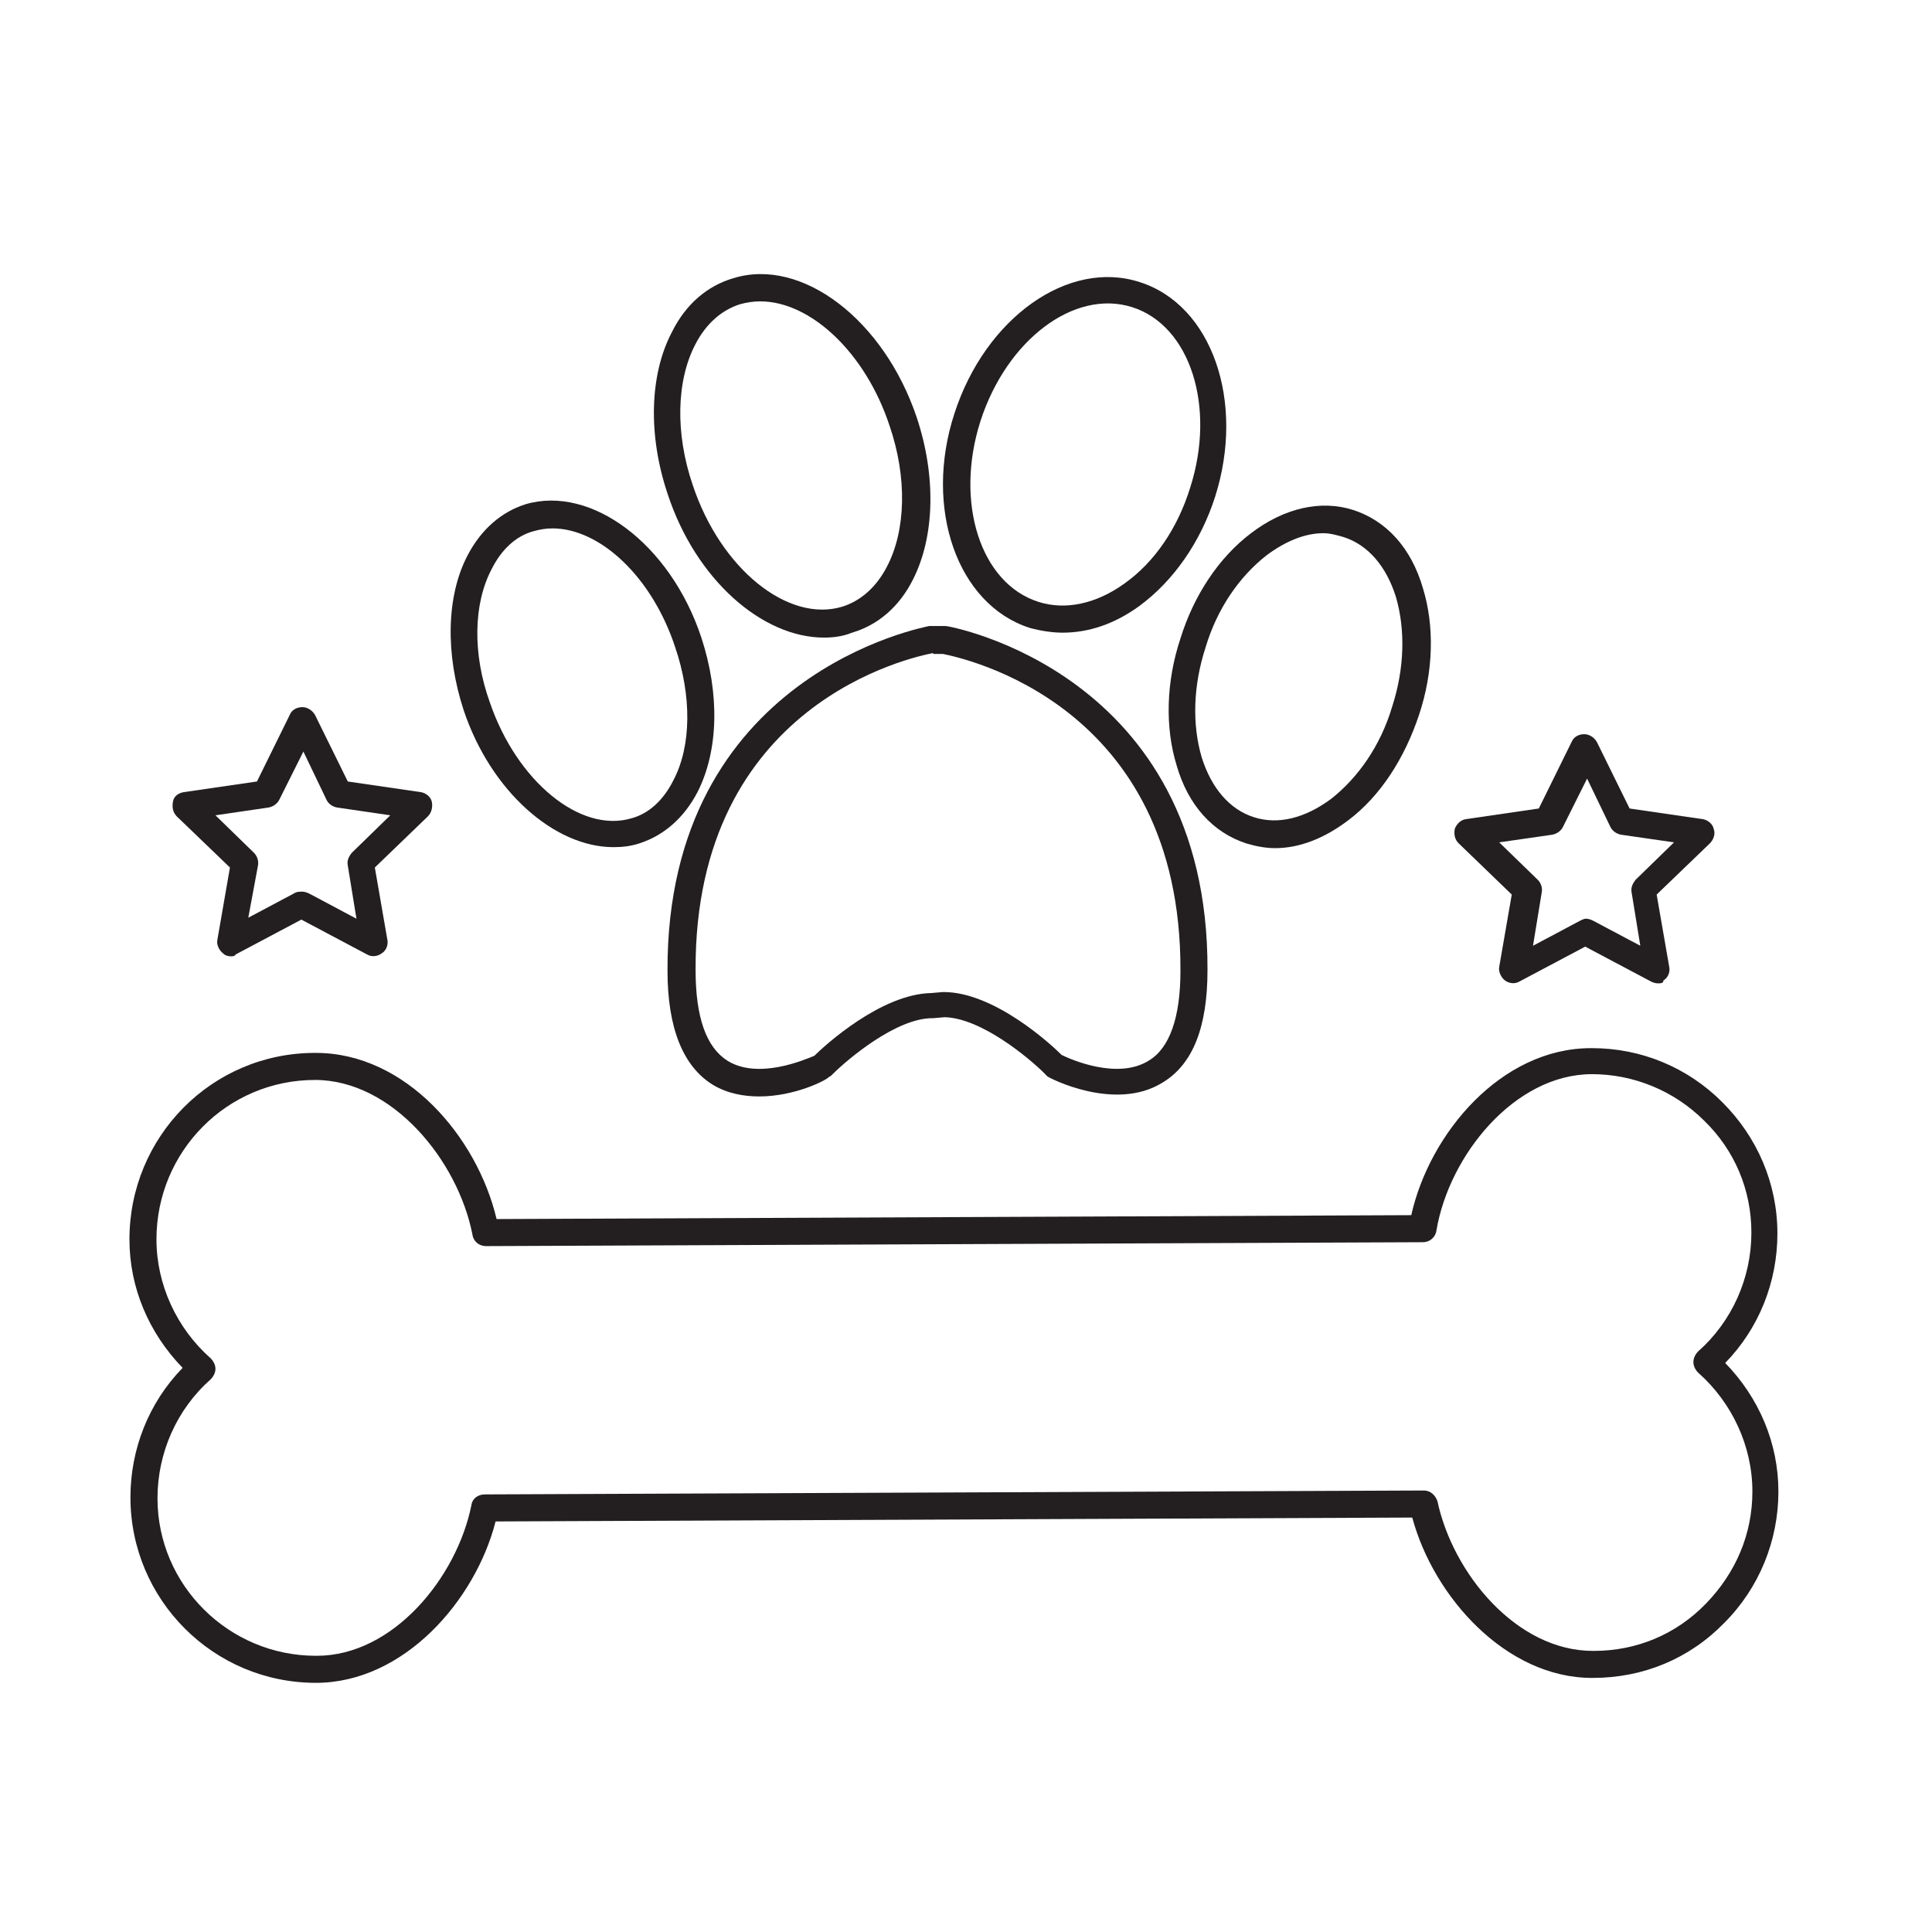
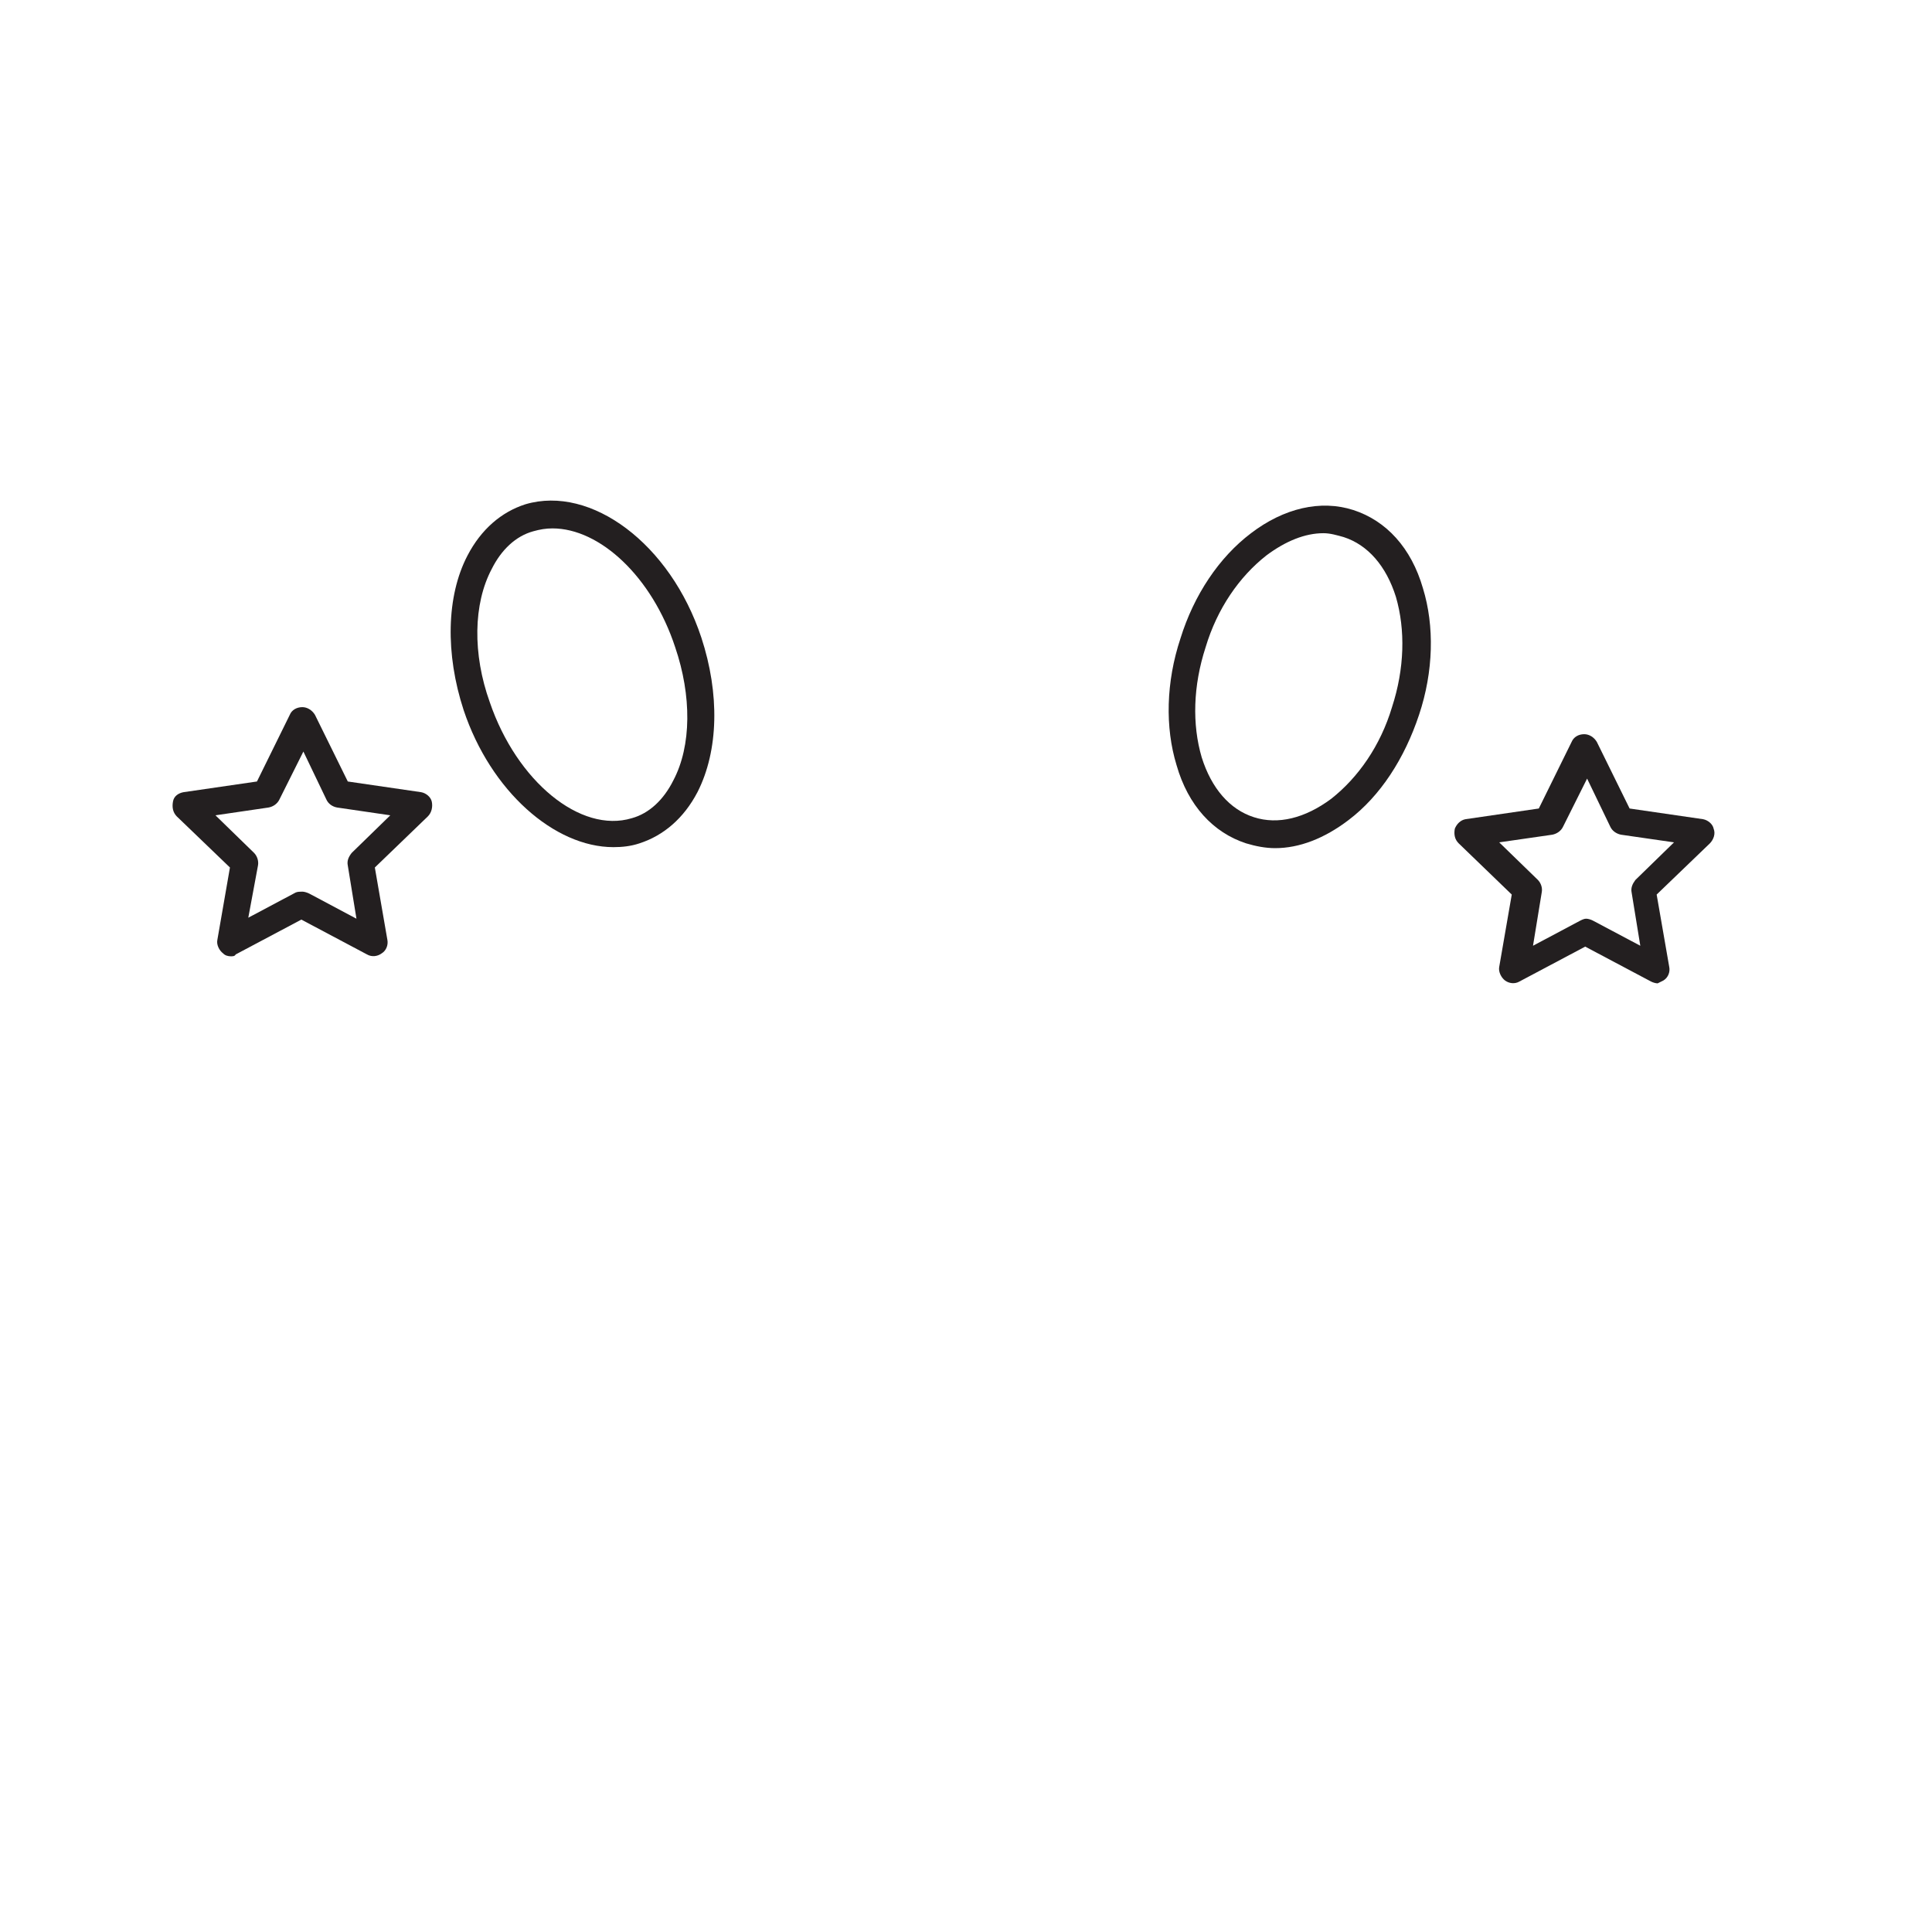
<svg xmlns="http://www.w3.org/2000/svg" width="60pt" height="60pt" viewBox="0 0 60 60" version="1.1">
  <g id="surface1">
-     <path style=" stroke:none;fill-rule:nonzero;fill:rgb(13.725%,12.157%,12.549%);fill-opacity:1;" d="M 33 19.648 C 32.672 19.648 32.309 19.59 31.98 19.5 C 29.73 18.781 28.68 15.781 29.641 12.84 C 30.602 9.871 33.18 8.039 35.398 8.762 C 37.648 9.48 38.672 12.48 37.738 15.422 C 37.289 16.828 36.449 18.031 35.398 18.809 C 34.621 19.379 33.809 19.648 33 19.648 Z M 30.449 13.078 C 29.641 15.602 30.449 18.121 32.25 18.691 C 33.09 18.961 34.051 18.75 34.922 18.121 C 35.852 17.461 36.57 16.41 36.961 15.148 C 37.77 12.629 36.961 10.109 35.16 9.539 C 33.359 8.969 31.262 10.559 30.449 13.078 Z M 30.449 13.078 " />
    <path style=" stroke:none;fill-rule:nonzero;fill:rgb(13.725%,12.157%,12.549%);fill-opacity:1;" d="M 39.602 26.34 C 39.301 26.34 39 26.281 38.699 26.191 C 37.68 25.859 36.898 25.02 36.539 23.762 C 36.18 22.59 36.211 21.18 36.66 19.828 C 37.078 18.48 37.859 17.309 38.852 16.559 C 39.871 15.781 41.012 15.512 42.031 15.84 C 43.051 16.172 43.828 17.012 44.191 18.27 C 44.551 19.441 44.52 20.852 44.07 22.199 C 43.621 23.551 42.871 24.719 41.879 25.469 C 41.129 26.039 40.352 26.34 39.602 26.34 Z M 41.102 16.559 C 40.531 16.559 39.93 16.801 39.328 17.25 C 38.488 17.91 37.801 18.898 37.441 20.102 C 37.051 21.301 37.02 22.5 37.32 23.52 C 37.621 24.48 38.191 25.141 38.941 25.379 C 39.691 25.621 40.531 25.41 41.34 24.809 C 42.18 24.148 42.871 23.16 43.23 21.961 C 43.621 20.762 43.648 19.559 43.352 18.539 C 43.051 17.578 42.48 16.922 41.73 16.68 C 41.52 16.621 41.309 16.559 41.102 16.559 Z M 41.102 16.559 " />
-     <path style=" stroke:none;fill-rule:nonzero;fill:rgb(13.725%,12.157%,12.549%);fill-opacity:1;" d="M 25.59 19.801 C 23.672 19.801 21.602 18 20.73 15.328 C 20.129 13.531 20.16 11.641 20.879 10.289 C 21.301 9.449 21.961 8.879 22.77 8.641 C 24.898 7.98 27.449 9.93 28.469 12.961 C 29.07 14.762 29.039 16.648 28.352 18 C 27.93 18.84 27.27 19.41 26.461 19.648 C 26.16 19.77 25.859 19.801 25.59 19.801 Z M 26.309 19.289 Z M 23.609 9.359 C 23.398 9.359 23.191 9.391 22.98 9.449 C 22.41 9.629 21.93 10.051 21.602 10.68 C 21 11.82 20.969 13.469 21.512 15.059 C 22.379 17.672 24.48 19.352 26.16 18.84 C 26.73 18.66 27.211 18.238 27.539 17.609 C 28.141 16.469 28.172 14.82 27.629 13.23 C 26.879 10.949 25.172 9.359 23.609 9.359 Z M 23.609 9.359 " />
    <path style=" stroke:none;fill-rule:nonzero;fill:rgb(13.725%,12.157%,12.549%);fill-opacity:1;" d="M 19.051 26.309 C 17.219 26.309 15.238 24.57 14.398 22.051 C 13.828 20.309 13.859 18.512 14.52 17.25 C 14.941 16.441 15.57 15.898 16.32 15.66 C 18.359 15.059 20.82 16.891 21.781 19.801 C 22.352 21.539 22.32 23.309 21.66 24.602 C 21.238 25.41 20.609 25.949 19.859 26.191 C 19.59 26.281 19.32 26.309 19.051 26.309 Z M 17.16 16.41 C 16.949 16.41 16.77 16.441 16.559 16.5 C 16.02 16.648 15.57 17.07 15.27 17.672 C 14.699 18.75 14.672 20.309 15.211 21.809 C 16.051 24.27 18.031 25.891 19.621 25.41 C 20.16 25.262 20.609 24.84 20.91 24.238 C 21.48 23.16 21.48 21.602 20.969 20.102 C 20.25 17.91 18.629 16.41 17.16 16.41 Z M 17.16 16.41 " />
-     <path style=" stroke:none;fill-rule:nonzero;fill:rgb(13.725%,12.157%,12.549%);fill-opacity:1;" d="M 23.578 34.051 C 23.102 34.051 22.59 33.961 22.141 33.691 C 21.211 33.121 20.73 31.922 20.73 30.148 C 20.699 20.91 28.77 19.469 28.859 19.441 C 28.891 19.441 28.922 19.441 28.922 19.441 L 29.309 19.441 C 29.34 19.441 29.371 19.441 29.371 19.441 C 29.461 19.441 37.531 20.879 37.5 30.121 C 37.5 31.891 37.051 33.059 36.09 33.629 C 34.621 34.531 32.578 33.48 32.52 33.422 C 32.488 33.391 32.461 33.359 32.43 33.328 C 31.949 32.852 30.48 31.621 29.34 31.59 L 28.98 31.621 C 28.98 31.621 28.949 31.621 28.949 31.621 C 27.84 31.621 26.34 32.879 25.859 33.359 C 25.828 33.391 25.801 33.422 25.738 33.449 C 25.68 33.539 24.691 34.051 23.578 34.051 Z M 28.98 20.281 C 28.379 20.398 21.57 21.809 21.602 30.121 C 21.602 31.59 21.93 32.52 22.59 32.941 C 23.551 33.539 24.988 32.91 25.289 32.789 C 25.621 32.461 27.359 30.871 28.922 30.84 L 29.281 30.809 C 29.281 30.809 29.309 30.809 29.309 30.809 C 30.871 30.809 32.641 32.43 32.969 32.762 C 33.27 32.91 34.711 33.539 35.672 32.941 C 36.328 32.551 36.66 31.59 36.66 30.148 C 36.691 21.84 29.879 20.43 29.281 20.309 L 28.98 20.309 Z M 28.98 20.281 " />
-     <path style=" stroke:none;fill-rule:nonzero;fill:rgb(13.725%,12.157%,12.549%);fill-opacity:1;" d="M 9.809 52.262 C 6.629 52.262 4.051 49.68 4.051 46.5 C 4.051 45 4.621 43.559 5.672 42.48 C 4.621 41.398 4.02 39.988 4.02 38.488 C 4.02 35.309 6.57 32.699 9.781 32.699 C 9.781 32.699 9.781 32.699 9.809 32.699 C 12.602 32.699 14.82 35.309 15.422 37.859 L 43.828 37.738 C 44.398 35.191 46.621 32.551 49.41 32.551 C 49.41 32.551 49.441 32.551 49.441 32.551 C 50.969 32.551 52.41 33.148 53.488 34.23 C 54.57 35.309 55.199 36.75 55.199 38.309 C 55.199 39.809 54.629 41.25 53.578 42.328 C 54.629 43.41 55.23 44.82 55.23 46.32 C 55.23 47.852 54.629 49.32 53.551 50.398 C 52.469 51.512 51.031 52.109 49.469 52.109 C 49.469 52.109 49.469 52.109 49.441 52.109 C 46.77 52.109 44.52 49.59 43.859 47.129 L 15.391 47.25 C 14.762 49.711 12.539 52.262 9.809 52.262 C 9.84 52.262 9.84 52.262 9.809 52.262 Z M 9.781 33.539 C 7.051 33.539 4.859 35.762 4.859 38.488 C 4.859 39.898 5.488 41.25 6.539 42.18 C 6.629 42.27 6.691 42.391 6.691 42.512 C 6.691 42.629 6.629 42.75 6.539 42.84 C 5.488 43.77 4.891 45.121 4.891 46.531 C 4.891 49.23 7.109 51.422 9.809 51.422 C 9.809 51.422 9.809 51.422 9.84 51.422 C 12.211 51.422 14.191 48.988 14.641 46.738 C 14.672 46.531 14.852 46.41 15.059 46.41 L 44.219 46.289 C 44.43 46.289 44.578 46.441 44.641 46.621 C 45.121 48.871 47.102 51.27 49.469 51.27 C 49.469 51.27 49.469 51.27 49.5 51.27 C 50.82 51.27 52.051 50.762 52.98 49.801 C 53.91 48.84 54.422 47.641 54.422 46.32 C 54.422 44.91 53.789 43.559 52.738 42.629 C 52.648 42.539 52.59 42.422 52.59 42.301 C 52.59 42.18 52.648 42.059 52.738 41.969 C 53.789 41.039 54.391 39.691 54.391 38.281 C 54.391 36.961 53.879 35.73 52.922 34.801 C 51.988 33.871 50.73 33.359 49.441 33.359 C 47.039 33.359 45 35.879 44.609 38.219 C 44.578 38.43 44.398 38.578 44.191 38.578 L 15.09 38.699 C 14.879 38.699 14.699 38.551 14.672 38.34 C 14.219 36.031 12.18 33.539 9.781 33.539 Z M 9.781 33.539 " />
-     <path style=" stroke:none;fill-rule:nonzero;fill:rgb(13.725%,12.157%,12.549%);fill-opacity:1;" d="M 51.48 30.539 C 51.422 30.539 51.328 30.512 51.27 30.48 L 49.23 29.398 L 47.191 30.48 C 47.039 30.57 46.859 30.539 46.738 30.449 C 46.621 30.359 46.531 30.18 46.559 30.031 L 46.949 27.781 L 45.301 26.191 C 45.18 26.07 45.148 25.922 45.18 25.738 C 45.238 25.59 45.359 25.469 45.512 25.441 L 47.789 25.109 L 48.809 23.039 C 48.871 22.891 49.02 22.801 49.199 22.801 C 49.352 22.801 49.5 22.891 49.59 23.039 L 50.609 25.109 L 52.891 25.441 C 53.039 25.469 53.191 25.59 53.219 25.738 C 53.281 25.891 53.219 26.07 53.102 26.191 L 51.449 27.781 L 51.84 30.031 C 51.871 30.18 51.809 30.359 51.66 30.449 C 51.66 30.539 51.57 30.539 51.48 30.539 Z M 49.262 28.531 C 49.32 28.531 49.41 28.559 49.469 28.59 L 50.941 29.371 L 50.672 27.719 C 50.641 27.57 50.699 27.449 50.789 27.328 L 51.988 26.16 L 50.34 25.922 C 50.191 25.891 50.07 25.801 50.012 25.68 L 49.289 24.18 L 48.539 25.68 C 48.48 25.801 48.359 25.891 48.211 25.922 L 46.559 26.16 L 47.762 27.328 C 47.852 27.422 47.91 27.57 47.879 27.719 L 47.609 29.371 L 49.078 28.59 C 49.141 28.559 49.199 28.531 49.262 28.531 Z M 49.262 28.531 " />
+     <path style=" stroke:none;fill-rule:nonzero;fill:rgb(13.725%,12.157%,12.549%);fill-opacity:1;" d="M 51.48 30.539 C 51.422 30.539 51.328 30.512 51.27 30.48 L 49.23 29.398 L 47.191 30.48 C 47.039 30.57 46.859 30.539 46.738 30.449 C 46.621 30.359 46.531 30.18 46.559 30.031 L 46.949 27.781 L 45.301 26.191 C 45.18 26.07 45.148 25.922 45.18 25.738 C 45.238 25.59 45.359 25.469 45.512 25.441 L 47.789 25.109 L 48.809 23.039 C 48.871 22.891 49.02 22.801 49.199 22.801 C 49.352 22.801 49.5 22.891 49.59 23.039 L 50.609 25.109 L 52.891 25.441 C 53.039 25.469 53.191 25.59 53.219 25.738 C 53.281 25.891 53.219 26.07 53.102 26.191 L 51.449 27.781 L 51.84 30.031 C 51.871 30.18 51.809 30.359 51.66 30.449 Z M 49.262 28.531 C 49.32 28.531 49.41 28.559 49.469 28.59 L 50.941 29.371 L 50.672 27.719 C 50.641 27.57 50.699 27.449 50.789 27.328 L 51.988 26.16 L 50.34 25.922 C 50.191 25.891 50.07 25.801 50.012 25.68 L 49.289 24.18 L 48.539 25.68 C 48.48 25.801 48.359 25.891 48.211 25.922 L 46.559 26.16 L 47.762 27.328 C 47.852 27.422 47.91 27.57 47.879 27.719 L 47.609 29.371 L 49.078 28.59 C 49.141 28.559 49.199 28.531 49.262 28.531 Z M 49.262 28.531 " />
    <path style=" stroke:none;fill-rule:nonzero;fill:rgb(13.725%,12.157%,12.549%);fill-opacity:1;" d="M 7.172 29.699 C 7.078 29.699 6.988 29.672 6.93 29.609 C 6.809 29.52 6.719 29.34 6.75 29.191 L 7.141 26.941 L 5.488 25.352 C 5.371 25.23 5.34 25.078 5.371 24.898 C 5.398 24.719 5.551 24.629 5.699 24.602 L 7.98 24.27 L 9 22.199 C 9.059 22.051 9.211 21.961 9.391 21.961 C 9.539 21.961 9.691 22.051 9.781 22.199 L 10.801 24.27 L 13.078 24.602 C 13.23 24.629 13.379 24.75 13.41 24.898 C 13.441 25.051 13.41 25.23 13.289 25.352 L 11.641 26.941 L 12.031 29.191 C 12.059 29.34 12 29.52 11.852 29.609 C 11.73 29.699 11.551 29.73 11.398 29.641 L 9.359 28.559 L 7.32 29.641 C 7.289 29.699 7.23 29.699 7.172 29.699 Z M 9.391 27.691 C 9.449 27.691 9.539 27.719 9.602 27.75 L 11.07 28.531 L 10.801 26.879 C 10.77 26.73 10.828 26.609 10.922 26.488 L 12.121 25.32 L 10.469 25.078 C 10.32 25.051 10.199 24.961 10.141 24.84 L 9.422 23.34 L 8.672 24.84 C 8.609 24.961 8.488 25.051 8.34 25.078 L 6.691 25.32 L 7.891 26.488 C 7.98 26.578 8.039 26.73 8.012 26.879 L 7.711 28.5 L 9.18 27.719 C 9.238 27.691 9.328 27.691 9.391 27.691 Z M 9.391 27.691 " />
  </g>
</svg>